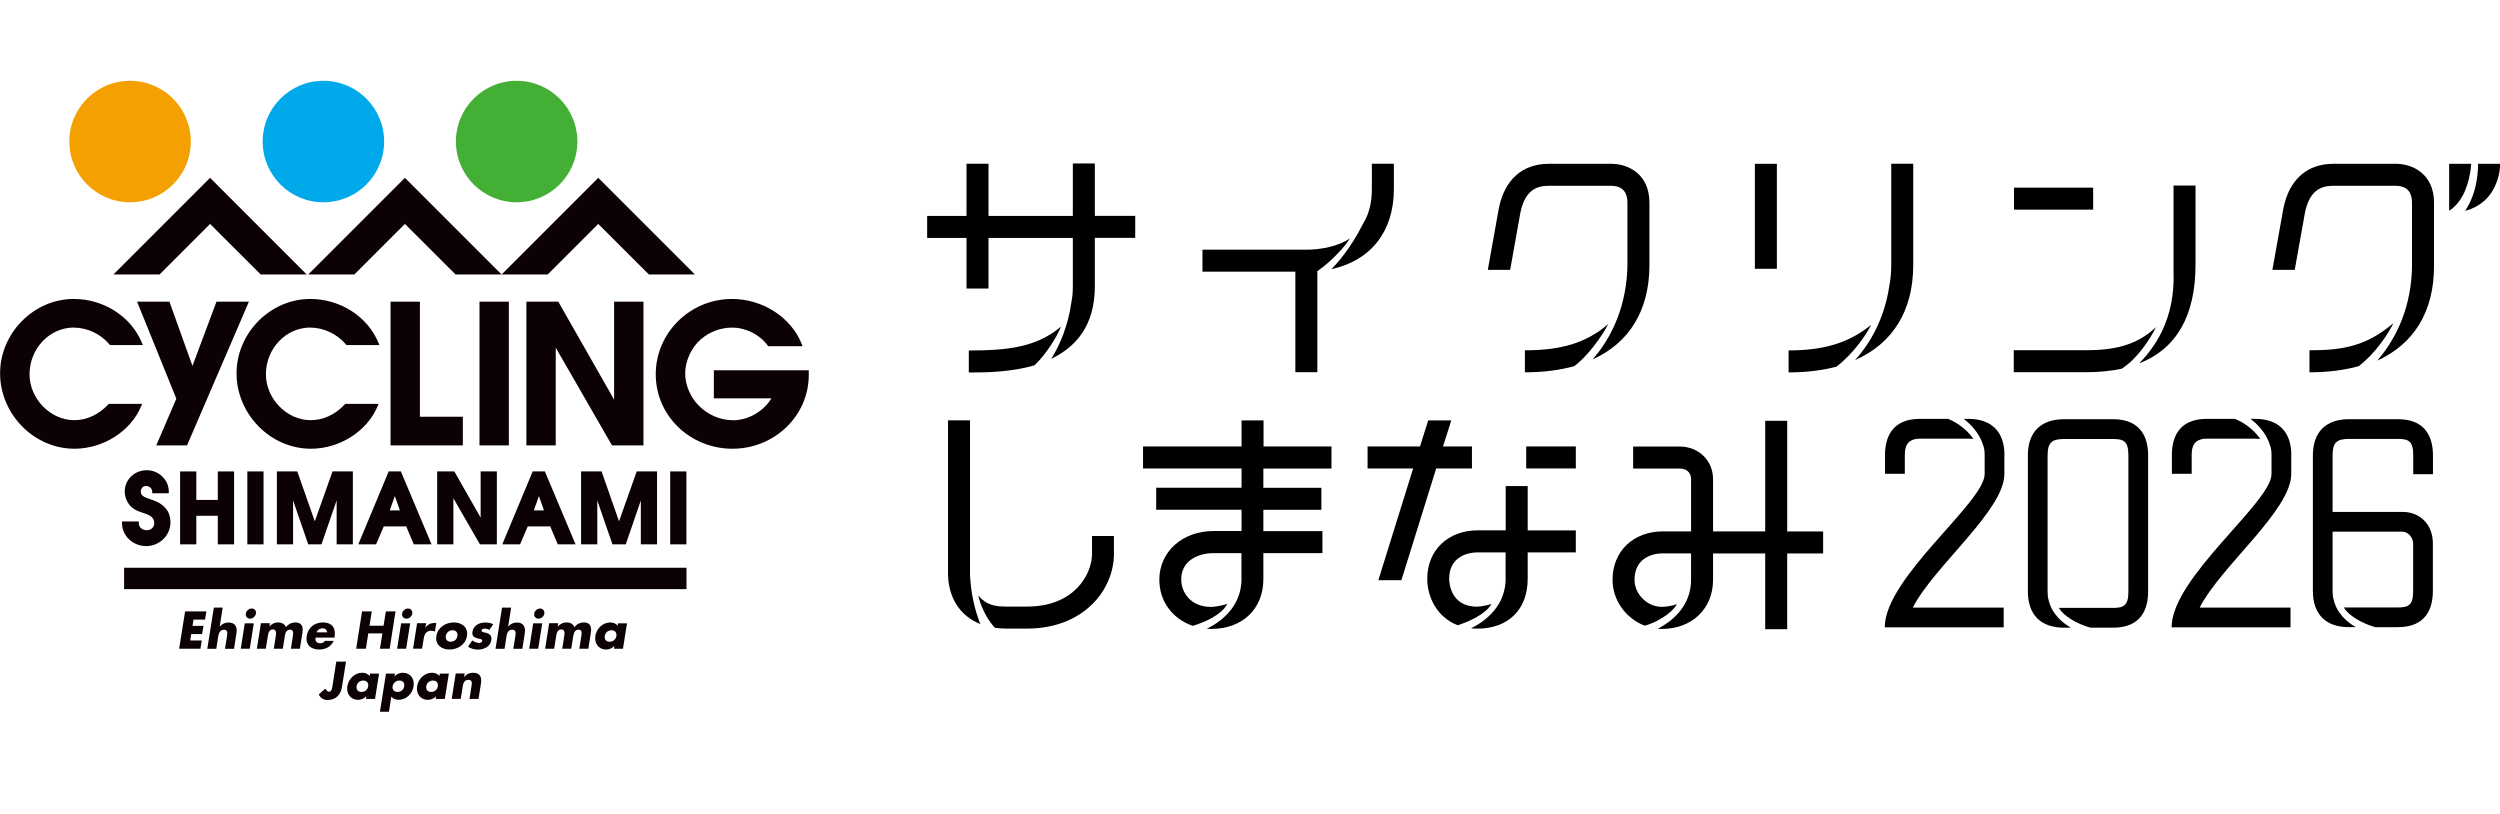
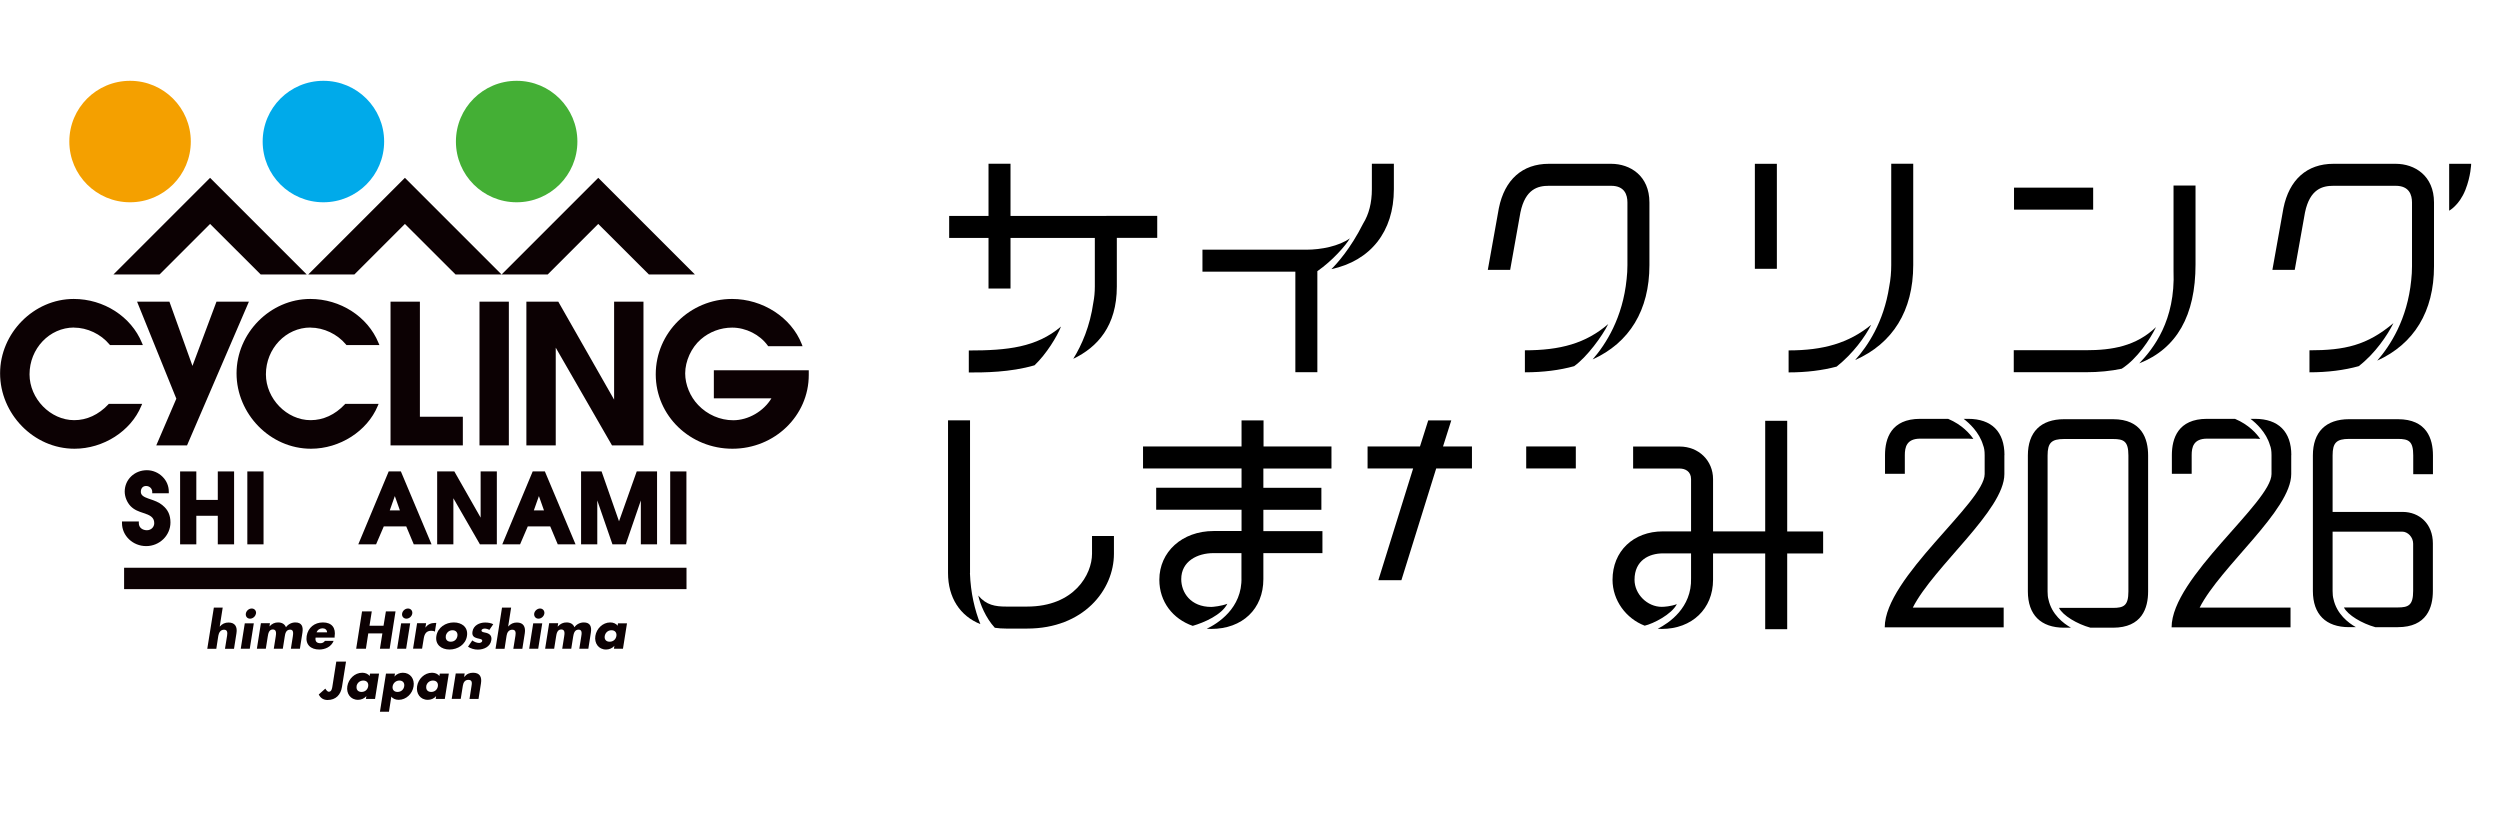
<svg xmlns="http://www.w3.org/2000/svg" id="_レイヤー_2" data-name="レイヤー 2" viewBox="0 0 285.25 92.93">
  <defs>
    <style>
      .cls-1 {
        fill: none;
      }

      .cls-2 {
        fill: #00aaea;
      }

      .cls-3 {
        fill: #44af35;
      }

      .cls-4 {
        fill: #0c0103;
      }

      .cls-5 {
        fill: #f4a000;
      }
    </style>
  </defs>
  <g id="_0610ロゴ" data-name="0610ロゴ">
    <g>
      <g>
        <g>
          <rect x="200.23" y="18.69" width="2.51" height="11.98" />
          <rect x="229.8" y="21.41" width="9.03" height="2.51" />
          <path d="M279.45,24.04s1.15-.61,1.85-2.37c.63-1.59.66-2.98.66-2.98h-2.51v5.35Z" />
-           <path d="M281.27,24.05s2.01-.37,3.14-2.3c.95-1.64.84-3.06.84-3.06h-2.51s.07.92-.27,2.51c-.36,1.69-1.2,2.85-1.2,2.85" />
          <path d="M156.53,18.68v2.91c0,1.55-.34,2.86-.99,3.91-1.45,2.89-3,4.58-3.63,5.21,4.46-.96,7.13-4.27,7.13-9.12v-2.91h-2.51Z" />
          <path d="M215.79,18.69v11.56c0,.8-.07,1.63-.23,2.45-.62,4.05-2.47,6.81-3.89,8.38,4.28-1.88,6.63-5.61,6.63-10.84v-11.56h-2.51Z" />
          <path d="M248,21.17v9c0,.11,0,.21,0,.32v.4c.23,5.71-2.3,8.88-3.91,10.57,4.27-1.68,6.42-5.45,6.42-11.29v-9h-2.51Z" />
          <path d="M183.83,18.69h-7.11c-3.01,0-5.04,1.8-5.7,5.06l-1.26,7.04h2.55l1.17-6.55c.56-2.7,2.02-3.04,3.24-3.04h7.11c1.54,0,1.86,1.03,1.86,1.9v7.15c0,.52-.03,1.05-.09,1.58-.44,4.45-2.38,7.46-3.88,9.18,4.19-1.9,6.48-5.6,6.48-10.76v-7.15c0-3.05-2.2-4.41-4.37-4.41" />
          <path d="M273.35,18.69h-7.11c-3.01,0-5.04,1.8-5.7,5.06l-1.26,7.04h2.55l1.17-6.55c.56-2.7,2.02-3.04,3.24-3.04h7.11c1.54,0,1.86,1.03,1.86,1.9v7.29c0,.52-.03,1.05-.09,1.58-.44,4.45-2.38,7.46-3.88,9.18,4.19-1.9,6.48-5.6,6.48-10.76v-7.29c0-3.05-2.2-4.41-4.37-4.41" />
-           <path d="M124.92,24.64v-5.99h-2.51v5.99h-9.62v-5.96h-2.51v5.96h-4.49v2.51h4.49v5.77h2.51v-5.77h9.62v5.45h0s0,.01,0,.02v.08c0,.66-.06,1.26-.17,1.82-.38,2.69-1.3,4.82-2.29,6.42,2.76-1.32,4.97-3.75,4.97-8.24v-5.56h4.61v-2.51h-4.61Z" />
+           <path d="M124.92,24.64v-5.99v5.99h-9.62v-5.96h-2.51v5.96h-4.49v2.51h4.49v5.77h2.51v-5.77h9.62v5.45h0s0,.01,0,.02v.08c0,.66-.06,1.26-.17,1.82-.38,2.69-1.3,4.82-2.29,6.42,2.76-1.32,4.97-3.75,4.97-8.24v-5.56h4.61v-2.51h-4.61Z" />
          <path d="M110.54,39.99v2.51c1.72,0,4.7,0,7.5-.82,1.35-1.28,2.59-3.31,3.02-4.42-2.8,2.38-6.12,2.73-10.52,2.73" />
          <path d="M154.04,27.18c-1.25.91-3.31,1.31-4.98,1.31h-11.86v2.51h10.6v11.47h2.51v-11.53c1.73-1.2,3.27-2.96,3.72-3.76" />
          <path d="M173.99,39.97v2.51c2.09,0,3.96-.24,5.62-.7,1.44-1.02,3.22-3.44,3.89-4.81-2.56,2.22-5.5,3-9.52,3" />
          <path d="M213.49,37.07c-2.56,2.09-5.47,2.91-9.41,2.91v2.51c2.03,0,3.86-.23,5.48-.66,1.89-1.51,3.24-3.39,3.93-4.75" />
          <path d="M245.99,37.33c-2.27,2.17-4.98,2.63-7.99,2.63h-8.23v2.51h8.23c1.5,0,2.86-.14,4.09-.4,1.76-1.12,3.26-3.4,3.9-4.73" />
          <path d="M263.51,39.97v2.51c2.09,0,3.96-.24,5.62-.7,1.89-1.46,3.28-3.54,3.96-4.91-3.01,2.54-5.56,3.1-9.58,3.1" />
          <polygon points="167.95 53.45 167.95 50.94 164.65 50.94 165.59 47.97 162.96 47.97 162.02 50.94 156.04 50.94 156.04 53.45 161.24 53.45 157.27 66.2 159.9 66.2 163.87 53.45 167.95 53.45" />
          <rect x="174.14" y="50.94" width="5.66" height="2.51" />
          <path d="M110.68,65.39h0s0-.01,0-.01v-17.42h-2.51v17.42c0,2.82,1.38,4.91,3.69,5.83-.64-1.61-1.11-3.55-1.19-5.82" />
          <path d="M124.6,61.17v2.02c0,2.33-2.01,6.02-7.41,6.02h-2.38c-1.25,0-2.27-.16-3.19-1.26.21.97.84,2.54,1.89,3.68.41.06.85.09,1.3.09h2.38c6.44,0,9.91-4.4,9.91-8.54v-2.02h-2.51Z" />
          <path d="M151.92,53.45v-2.51h-7.75v-2.97h-2.51v2.97h-11.24v2.51h11.24v2.2h-9.74v2.51h9.74v2.43h-3.19c-3.59,0-6.19,2.38-6.19,5.56,0,2.51,1.54,4.47,3.81,5.26,1.3-.38,3.3-1.24,3.95-2.52-.65.26-1.64.36-1.83.36-2.36,0-3.43-1.64-3.43-3.17,0-2.05,1.85-2.97,3.68-2.97h3.19v2.76c.12,3.55-2.78,5.31-3.96,5.87.17.01.34.02.51.02,3.56,0,5.95-2.28,5.95-5.68v-2.97h6.74v-2.51h-6.74v-2.43h6.62v-2.51h-6.62v-2.2h7.75Z" />
-           <path d="M174.31,60.51v-5.05h-2.51v5.05h-3.18c-3.4,0-5.77,2.27-5.77,5.52,0,2.2,1.19,4.43,3.47,5.31,1.23-.39,3.18-1.24,3.86-2.42-.84.24-1.45.3-1.65.3-3.09,0-3.18-2.86-3.18-3.18,0-2.22,1.68-3.01,3.26-3.01h3.18v3.01c0,.14,0,.27-.01.4-.21,3.13-2.83,4.72-3.94,5.25.22.02.46.04.7.04,3.56,0,5.77-2.18,5.77-5.69v-3.01h5.49v-2.51h-5.49Z" />
          <path d="M203.92,60.63v-12.62h-2.51v12.62h-5.95v-5.96c0-2.12-1.64-3.72-3.81-3.72h-5.31v2.51h5.31c.63,0,1.3.32,1.3,1.21v5.96h-3.21c-3.38,0-5.75,2.27-5.75,5.52,0,2.36,1.55,4.43,3.67,5.24.98-.23,3.07-1.28,3.67-2.46-.68.26-1.46.31-1.72.31-1.66,0-3.11-1.45-3.11-3.09,0-2.22,1.67-3.01,3.24-3.01h3.21v2.83c.1,3.38-2.54,5.13-3.8,5.77.15.01.31.02.46.02,3.44,0,5.85-2.3,5.85-5.6v-3.01h5.95v8.64h2.51v-8.64h4.1v-2.51h-4.1Z" />
          <path d="M241.1,47.83h-5.58c-2.67,0-4.14,1.47-4.14,4.14v15.51c0,2.67,1.47,4.14,4.14,4.14h.78c-.87-.49-2.2-1.51-2.57-3.22-.07-.25-.1-.55-.1-.92v-15.51c0-1.44.44-1.88,1.88-1.88h5.58c1.24,0,1.76.26,1.76,1.88v15.51c0,1.62-.52,1.88-1.76,1.88h-6.16c.44.87,2.06,1.84,3.59,2.26h2.57c3.32,0,4.01-2.25,4.01-4.14v-15.51c0-1.89-.7-4.14-4.01-4.14" />
          <path d="M219.1,50.05h5.47c.22,0,.41.01.59.03-.41-.6-1.29-1.62-2.88-2.29h-3.19c-3.32,0-4.01,2.25-4.01,4.14v2.13h2.26v-2.13c0-.89.19-1.88,1.76-1.88" />
          <path d="M228.71,51.93c0-2.67-1.47-4.14-4.14-4.14h-.52c.61.46,1.79,1.52,2.22,3,.12.28.18.65.18,1.14v2.16c0,3.23-11.4,11.81-11.4,17.49h13.57v-2.25h-10.37c2.38-4.69,10.45-11.1,10.45-15.24v-2.16Z" />
          <path d="M251.83,50.05h5.47c.22,0,.41.01.59.03-.41-.6-1.29-1.62-2.88-2.29h-3.19c-3.32,0-4.01,2.25-4.01,4.14v2.13h2.26v-2.13c0-.89.19-1.88,1.76-1.88" />
          <path d="M261.44,51.93c0-2.67-1.47-4.14-4.14-4.14h-.52c.61.46,1.79,1.52,2.22,3,.12.28.18.65.18,1.14v2.16c0,3.23-11.4,11.81-11.4,17.49h13.57v-2.25h-10.37c2.38-4.69,10.45-11.1,10.45-15.24v-2.16Z" />
          <path d="M274.15,58.41h-8v-6.45c0-1.44.44-1.88,1.88-1.88h5.57c1.24,0,1.75.26,1.75,1.88v2.15h2.25v-2.15c0-1.88-.69-4.13-4-4.13h-5.57c-2.66,0-4.13,1.47-4.13,4.13v15.47c0,2.66,1.47,4.13,4.13,4.13h.78c-.87-.49-2.19-1.5-2.56-3.21-.07-.25-.1-.55-.1-.92v-6.77s7.94,0,7.94,0c.64,0,1.25.63,1.25,1.37v5.4c0,1.62-.52,1.88-1.75,1.88h-6.15c.44.87,2.06,1.83,3.58,2.25h2.57c3.31,0,4-2.25,4-4.13v-5.43c0-2.22-1.53-3.59-3.45-3.59" />
        </g>
        <g>
          <path class="cls-5" d="M21.77,16.15c0,3.83-3.1,6.93-6.93,6.93s-6.93-3.1-6.93-6.93,3.1-6.93,6.93-6.93,6.93,3.1,6.93,6.93" />
          <path class="cls-4" d="M8.43,37.38c1.53,0,3.08.74,4.06,1.92l.06.07h3.75l-.11-.26c-1.23-2.99-4.35-5-7.78-5-4.55,0-8.4,3.89-8.4,8.49s3.81,8.6,8.49,8.6c3.29,0,6.42-2,7.61-4.86l.11-.26h-3.81l-.05.06c-1.11,1.18-2.46,1.8-3.89,1.8-2.72,0-5.1-2.45-5.1-5.23,0-2.94,2.28-5.34,5.08-5.34" />
          <polygon class="cls-4" points="24.7 34.42 21.96 41.75 19.33 34.42 15.64 34.42 20.12 45.49 17.83 50.82 21.34 50.82 28.4 34.42 24.7 34.42" />
          <path class="cls-4" d="M35.41,37.38c1.53,0,3.08.74,4.06,1.92l.06.07h3.76l-.11-.26c-1.23-2.99-4.35-5-7.78-5-4.56,0-8.41,3.89-8.41,8.49s3.81,8.6,8.49,8.6c3.29,0,6.41-2,7.61-4.86l.11-.26h-3.81l-.05.06c-1.11,1.18-2.46,1.8-3.9,1.8-2.72,0-5.1-2.45-5.1-5.23,0-2.94,2.28-5.34,5.08-5.34" />
          <polygon class="cls-4" points="47.91 34.42 44.56 34.42 44.56 50.82 52.81 50.82 52.81 47.55 47.91 47.55 47.91 34.42" />
          <rect class="cls-4" x="54.71" y="34.42" width="3.35" height="16.4" />
          <polygon class="cls-4" points="70.07 45.6 63.7 34.42 60.06 34.42 60.06 50.82 63.41 50.82 63.41 39.67 69.83 50.82 73.42 50.82 73.42 34.42 70.07 34.42 70.07 45.6" />
          <path class="cls-4" d="M81.45,42.27v3.18h6.57c-.89,1.48-2.64,2.5-4.36,2.5-1.5,0-2.96-.64-4-1.74-.91-.94-1.48-2.32-1.48-3.6,0-1.41.69-2.94,1.78-3.89.99-.86,2.26-1.34,3.58-1.34,1.56,0,3.16.8,4.05,2.04l.06.08h3.92l-.1-.26c-1.19-3.02-4.45-5.13-7.94-5.13-4.8,0-8.71,3.86-8.71,8.6s3.93,8.49,8.75,8.49,8.71-3.77,8.71-8.41v-.54h-10.83Z" />
          <path class="cls-4" d="M18.55,57.65c-.44-.36-.93-.53-1.46-.71l-.15-.05c-.54-.19-.88-.38-.87-.79,0-.19.06-.36.17-.48.11-.11.25-.17.43-.17.38,0,.69.28.7.65v.18h1.89v-.19c0-.62-.24-1.22-.7-1.68-.48-.49-1.14-.76-1.8-.76-1.42,0-2.53,1.07-2.53,2.44,0,.59.26,1.23.67,1.66.43.44.93.61,1.45.78.71.23,1.25.46,1.25,1.16,0,.46-.37.81-.84.81-.44,0-.92-.25-.92-.81v-.19h-1.92v.19c0,1.44,1.24,2.62,2.76,2.62s2.77-1.21,2.77-2.7c0-.83-.29-1.47-.9-1.95" />
          <rect class="cls-4" x="28.22" y="53.79" width="1.85" height="8.32" />
-           <polygon class="cls-4" points="35.92 59.48 33.92 53.79 31.59 53.79 31.59 62.11 33.44 62.11 33.44 57.1 35.17 62.11 36.68 62.11 38.41 57.1 38.41 62.11 40.26 62.11 40.26 53.79 37.94 53.79 35.92 59.48" />
          <path class="cls-4" d="M44.35,53.79l-3.47,8.32h2.03l.88-2.05h2.56l.86,2.05h2.03l-3.5-8.32h-1.4ZM45.63,58.24h-1.16l.58-1.64.58,1.64Z" />
          <polygon class="cls-4" points="54.84 59.06 51.84 53.79 49.88 53.79 49.88 62.11 51.73 62.11 51.73 56.85 54.76 62.11 56.69 62.11 56.69 53.79 54.84 53.79 54.84 59.06" />
          <path class="cls-4" d="M60.78,53.79l-3.47,8.32h2.03l.88-2.05h2.56l.86,2.05h2.03l-3.5-8.32h-1.4ZM62.07,58.24h-1.16l.58-1.64.58,1.64Z" />
          <polygon class="cls-4" points="70.63 59.48 68.64 53.79 66.3 53.79 66.3 62.11 68.15 62.11 68.15 57.1 69.88 62.11 71.4 62.11 73.12 57.1 73.12 62.11 74.97 62.11 74.97 53.79 72.65 53.79 70.63 59.48" />
          <rect class="cls-4" x="76.47" y="53.79" width="1.85" height="8.32" />
-           <polygon class="cls-4" points="22.08 70.7 21.97 71.41 23.22 71.41 23.06 72.35 21.82 72.35 21.7 73.08 23.02 73.08 22.87 74.02 20.44 74.02 21.12 69.76 23.55 69.76 23.39 70.7 22.08 70.7" />
          <path class="cls-4" d="M25.41,69.33l-.34,2.16h.01c.28-.32.6-.46,1-.46.74,0,1.02.49.9,1.22l-.28,1.78h-1.03l.24-1.49c.05-.34.06-.69-.35-.69s-.59.35-.65.69l-.23,1.49h-1.03l.75-4.7h1.02Z" />
          <path class="cls-4" d="M28.5,74.02h-1.03l.46-2.9h1.03l-.46,2.9ZM29.2,70.01c-.05.32-.35.58-.67.58s-.53-.26-.48-.58c.05-.32.35-.58.67-.58s.54.26.49.58" />
          <path class="cls-4" d="M30.73,71.48h.01c.29-.32.61-.46.99-.46.42,0,.75.17.9.55.25-.36.67-.55,1.07-.55.74,0,.91.48.81,1.15l-.29,1.85h-1.03l.22-1.39c.04-.3.13-.79-.3-.79-.48,0-.57.45-.62.79l-.22,1.39h-1.03l.22-1.39c.05-.32.12-.81-.33-.81s-.53.49-.58.81l-.22,1.39h-1.02l.46-2.91h1.03l-.05.36Z" />
          <path class="cls-4" d="M38.18,72.75h-2.17c-.07.42.12.64.54.64.22,0,.39-.07.53-.27h.99c-.28.69-.97.99-1.64.99-.96,0-1.59-.54-1.44-1.54.16-.97.91-1.55,1.86-1.55,1.01,0,1.49.62,1.33,1.61v.11ZM37.32,72.15c0-.28-.23-.46-.51-.46-.3,0-.57.16-.69.46h1.19Z" />
          <polygon class="cls-4" points="43.76 71.4 44.03 69.76 45.13 69.76 44.46 74.02 43.35 74.02 43.63 72.27 42.02 72.27 41.75 74.02 40.64 74.02 41.31 69.76 42.42 69.76 42.16 71.4 43.76 71.4" />
          <path class="cls-4" d="M46.34,74.02h-1.03l.46-2.9h1.03l-.46,2.9ZM47.04,70.01c-.05.32-.35.58-.67.58s-.54-.26-.49-.58c.05-.32.35-.58.67-.58s.54.26.49.58" />
          <path class="cls-4" d="M48.55,71.59h.01c.25-.35.62-.51,1.02-.51h.2l-.16.99c-.13-.08-.26-.1-.42-.1-.57,0-.77.38-.85.87l-.19,1.17h-1.03l.46-2.9h1.03l-.08.47Z" />
          <path class="cls-4" d="M53.28,72.57c-.15.98-1.06,1.54-1.99,1.54s-1.66-.56-1.5-1.54c.16-.99,1.06-1.55,1.99-1.55s1.66.56,1.5,1.55M50.87,72.57c-.06.37.14.65.56.65s.7-.28.76-.65c.06-.36-.14-.66-.56-.66s-.7.3-.77.66" />
          <path class="cls-4" d="M55.83,71.87c-.15-.09-.36-.15-.53-.15-.12,0-.33.05-.36.2-.03.2.29.23.42.26.46.09.79.32.7.86-.12.77-.87,1.08-1.54,1.08-.41,0-.8-.12-1.12-.33l.49-.72c.18.15.51.29.77.29.13,0,.33-.06.36-.22.04-.23-.29-.24-.59-.32-.31-.09-.61-.24-.52-.76.11-.71.81-1.03,1.44-1.03.33,0,.65.05.93.19l-.45.66Z" />
          <path class="cls-4" d="M58.32,69.33l-.34,2.16h0c.29-.32.6-.46,1-.46.74,0,1.01.49.9,1.22l-.28,1.78h-1.03l.24-1.49c.05-.34.06-.69-.36-.69s-.6.35-.65.69l-.23,1.49h-1.03l.74-4.7h1.03Z" />
          <path class="cls-4" d="M61.41,74.02h-1.03l.46-2.9h1.03l-.46,2.9ZM62.11,70.01c-.05.32-.35.58-.67.58s-.53-.26-.49-.58c.05-.32.36-.58.67-.58s.54.26.49.58" />
          <path class="cls-4" d="M63.64,71.48h.01c.29-.32.62-.46.99-.46.42,0,.76.17.9.55.25-.36.67-.55,1.07-.55.74,0,.91.48.81,1.15l-.29,1.85h-1.03l.22-1.39c.05-.3.14-.79-.3-.79-.47,0-.56.45-.62.79l-.22,1.39h-1.03l.22-1.39c.05-.32.13-.81-.33-.81s-.54.49-.59.81l-.22,1.39h-1.03l.46-2.91h1.03l-.06.36Z" />
          <path class="cls-4" d="M71.08,74.02h-1.03l.05-.33h-.01c-.23.29-.6.42-.94.42-.86,0-1.35-.72-1.22-1.55.13-.83.84-1.54,1.7-1.54.33,0,.66.12.84.38l.04-.28h1.03l-.46,2.9ZM69,72.57c-.06.37.14.65.56.65s.71-.28.77-.65c.06-.36-.14-.66-.56-.66s-.71.3-.77.66" />
          <path class="cls-4" d="M39.48,75.49l-.46,2.88c-.14.9-.7,1.5-1.65,1.5-.48,0-.81-.24-1-.63l.75-.67c.1.17.25.36.39.36.33,0,.38-.39.42-.63l.44-2.81h1.11Z" />
          <path class="cls-4" d="M42.78,79.75h-1.03l.05-.32h-.01c-.23.29-.61.42-.94.42-.86,0-1.35-.72-1.22-1.55.13-.83.84-1.54,1.7-1.54.33,0,.67.12.84.38l.05-.28h1.03l-.46,2.9ZM40.69,78.3c-.06.37.14.65.56.65s.71-.29.76-.65c.06-.36-.14-.65-.56-.65s-.71.3-.77.65" />
          <path class="cls-4" d="M45.01,77.18h.02c.23-.29.6-.42.94-.42.86,0,1.35.72,1.22,1.55-.13.84-.84,1.54-1.7,1.54-.34,0-.66-.12-.84-.37l-.27,1.73h-1.03l.69-4.35h1.03l-.06.33ZM44.8,78.3c-.06.37.14.65.56.65s.71-.29.76-.65c.06-.36-.14-.65-.55-.65s-.71.3-.77.65" />
          <path class="cls-4" d="M50.74,79.75h-1.03l.05-.32h-.01c-.22.29-.6.42-.94.42-.86,0-1.35-.72-1.22-1.55.13-.83.84-1.54,1.7-1.54.33,0,.67.12.84.38l.05-.28h1.03l-.46,2.9ZM48.64,78.3c-.06.37.14.65.56.65s.71-.29.76-.65c.06-.36-.14-.65-.56-.65s-.71.3-.77.65" />
          <path class="cls-4" d="M52.97,77.23h.01c.29-.35.6-.47,1-.47.78,0,1.01.49.9,1.2l-.28,1.79h-1.03l.22-1.41c.04-.28.17-.77-.34-.77-.42,0-.58.31-.64.67l-.24,1.5h-1.03l.46-2.9h1.02l-.06.38Z" />
          <rect class="cls-4" x="14.16" y="64.78" width="64.17" height="2.44" />
          <polygon class="cls-4" points="40.43 31.32 46.2 25.55 51.98 31.32 57.23 31.32 46.2 20.29 35.17 31.32 40.43 31.32" />
          <polygon class="cls-4" points="18.2 31.32 23.97 25.55 29.75 31.32 35 31.32 23.97 20.29 12.94 31.32 18.2 31.32" />
          <path class="cls-2" d="M43.83,16.15c0,3.83-3.1,6.93-6.93,6.93s-6.93-3.1-6.93-6.93,3.1-6.93,6.93-6.93,6.93,3.1,6.93,6.93" />
          <polygon class="cls-4" points="62.49 31.32 68.26 25.55 74.04 31.32 79.29 31.32 68.26 20.29 57.23 31.32 62.49 31.32" />
          <path class="cls-3" d="M65.88,16.15c0,3.83-3.1,6.93-6.93,6.93s-6.93-3.1-6.93-6.93,3.1-6.93,6.93-6.93,6.93,3.1,6.93,6.93" />
          <polygon class="cls-4" points="24.85 57.04 22.4 57.04 22.4 53.79 20.55 53.79 20.55 62.11 22.4 62.11 22.4 58.85 24.85 58.85 24.85 62.11 26.71 62.11 26.71 53.79 24.85 53.79 24.85 57.04" />
        </g>
      </g>
      <rect class="cls-1" width="285.25" height="92.93" />
    </g>
  </g>
</svg>